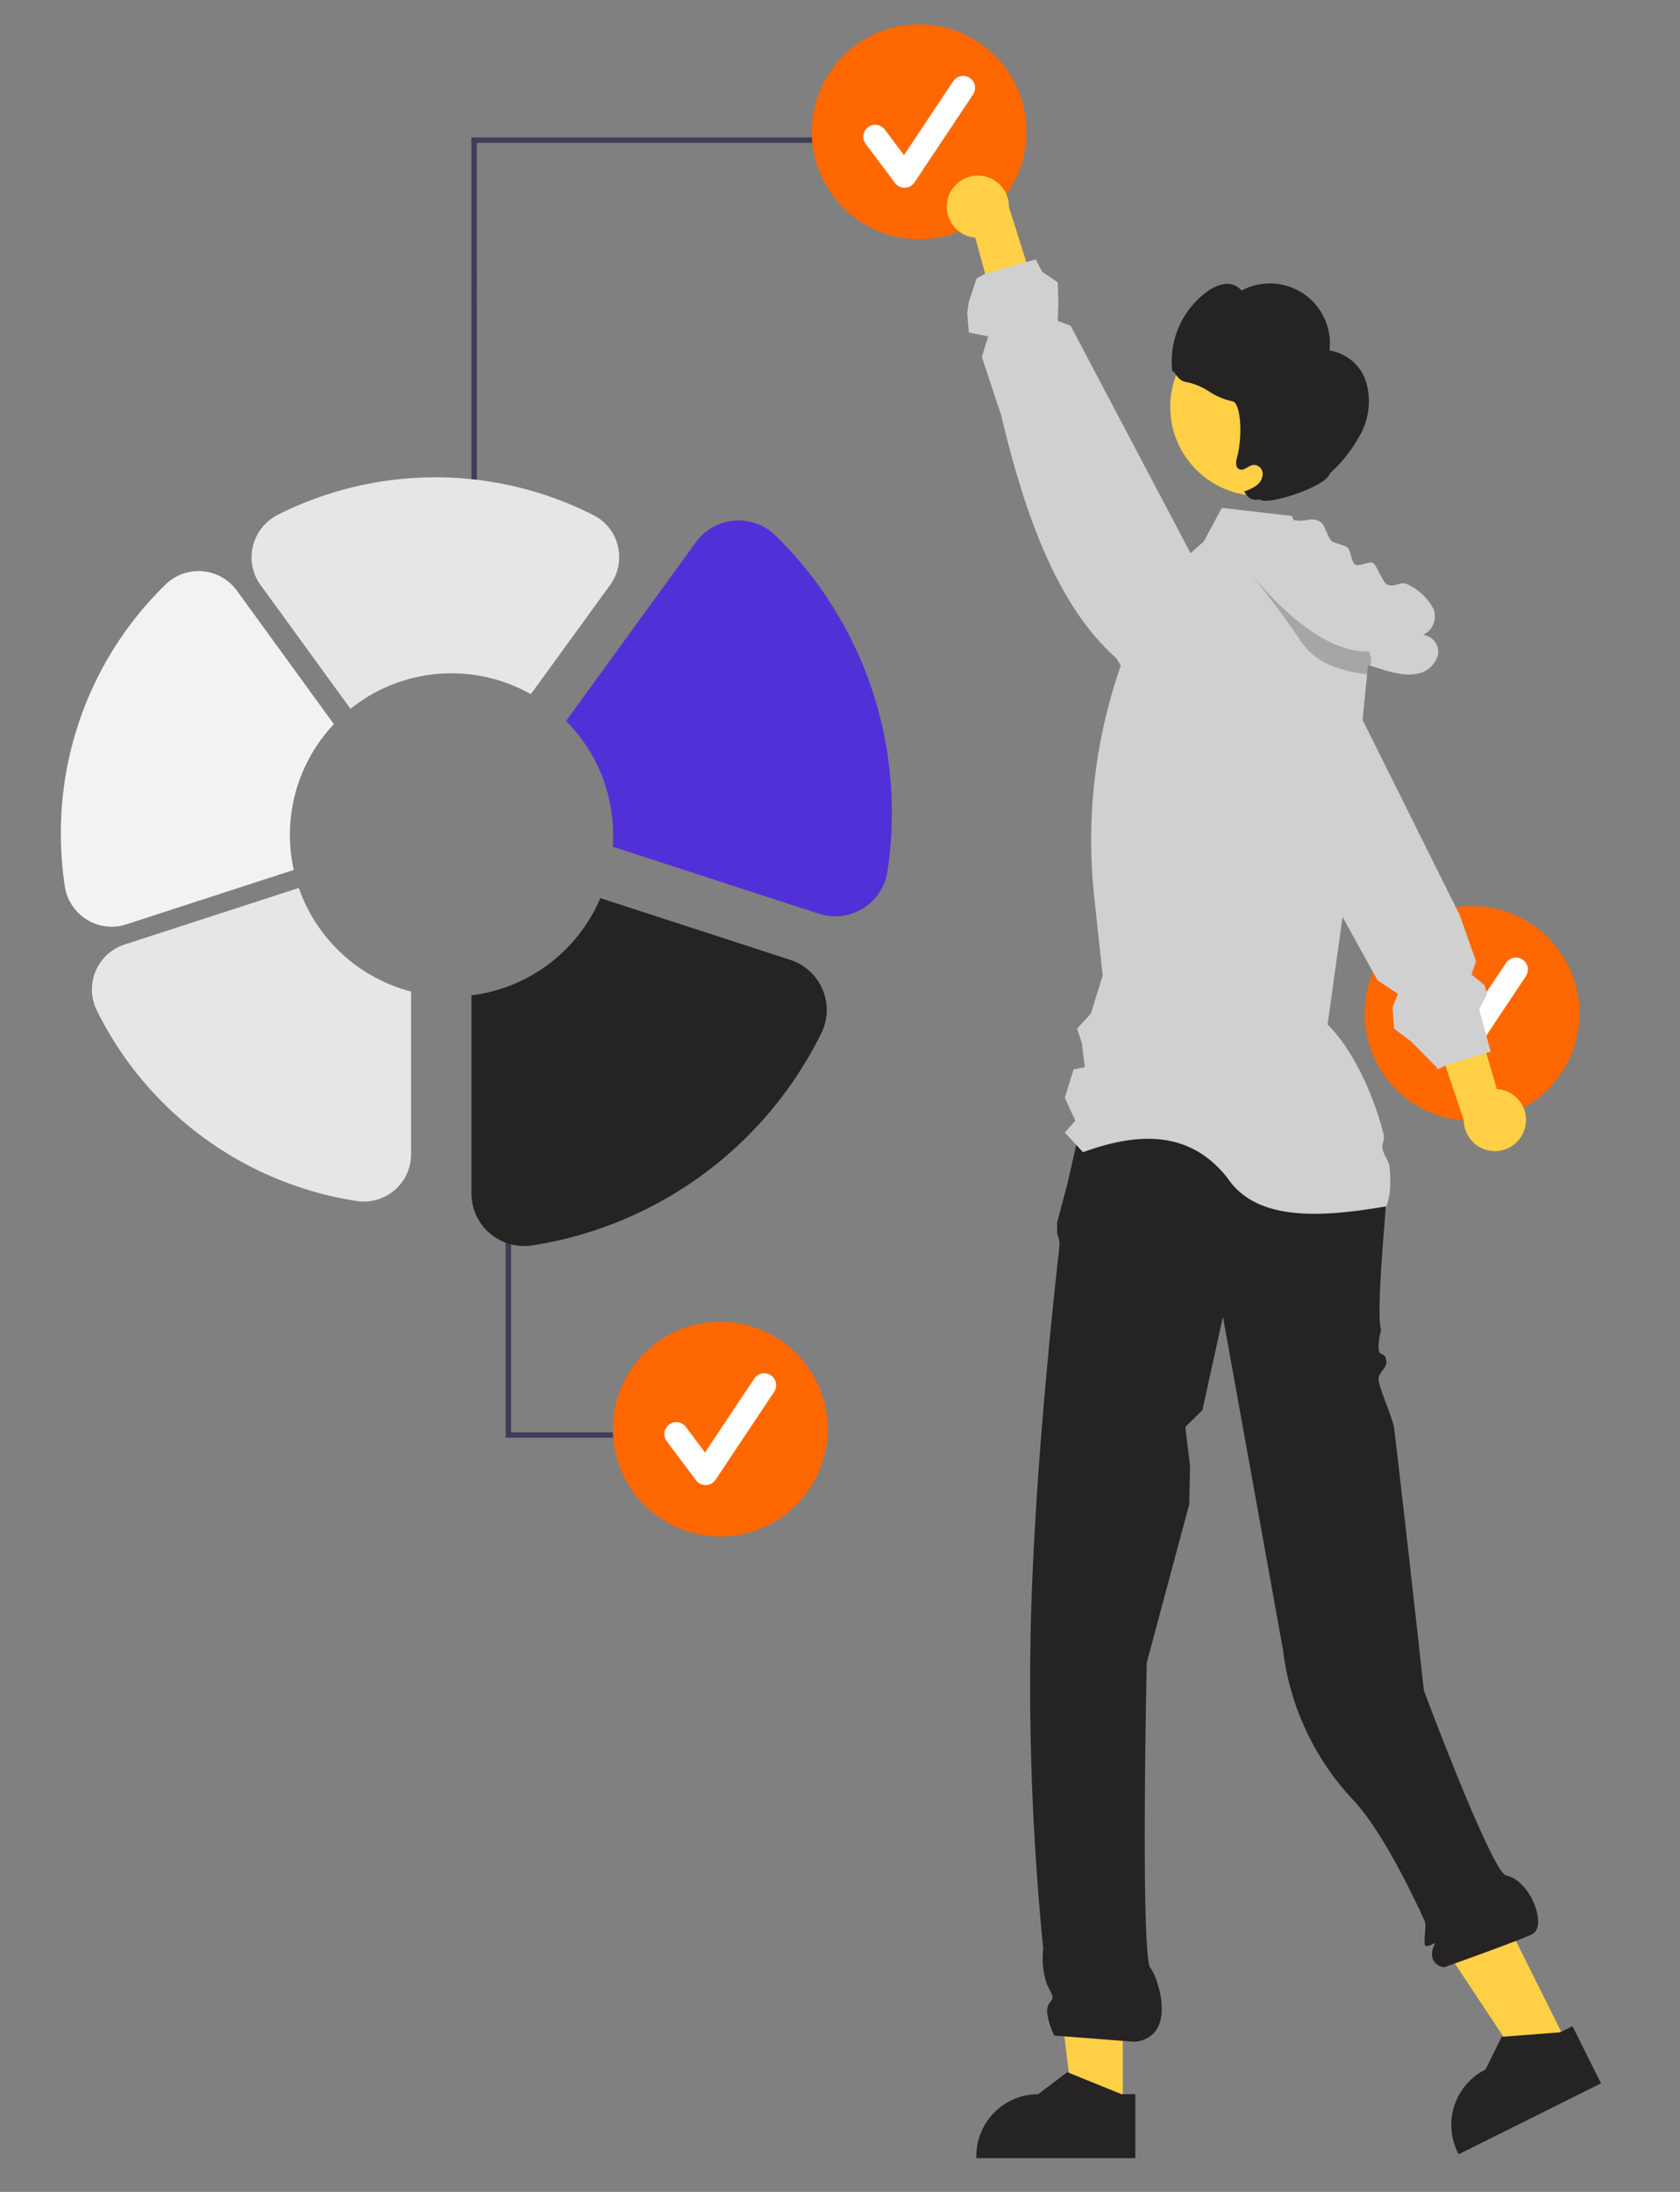
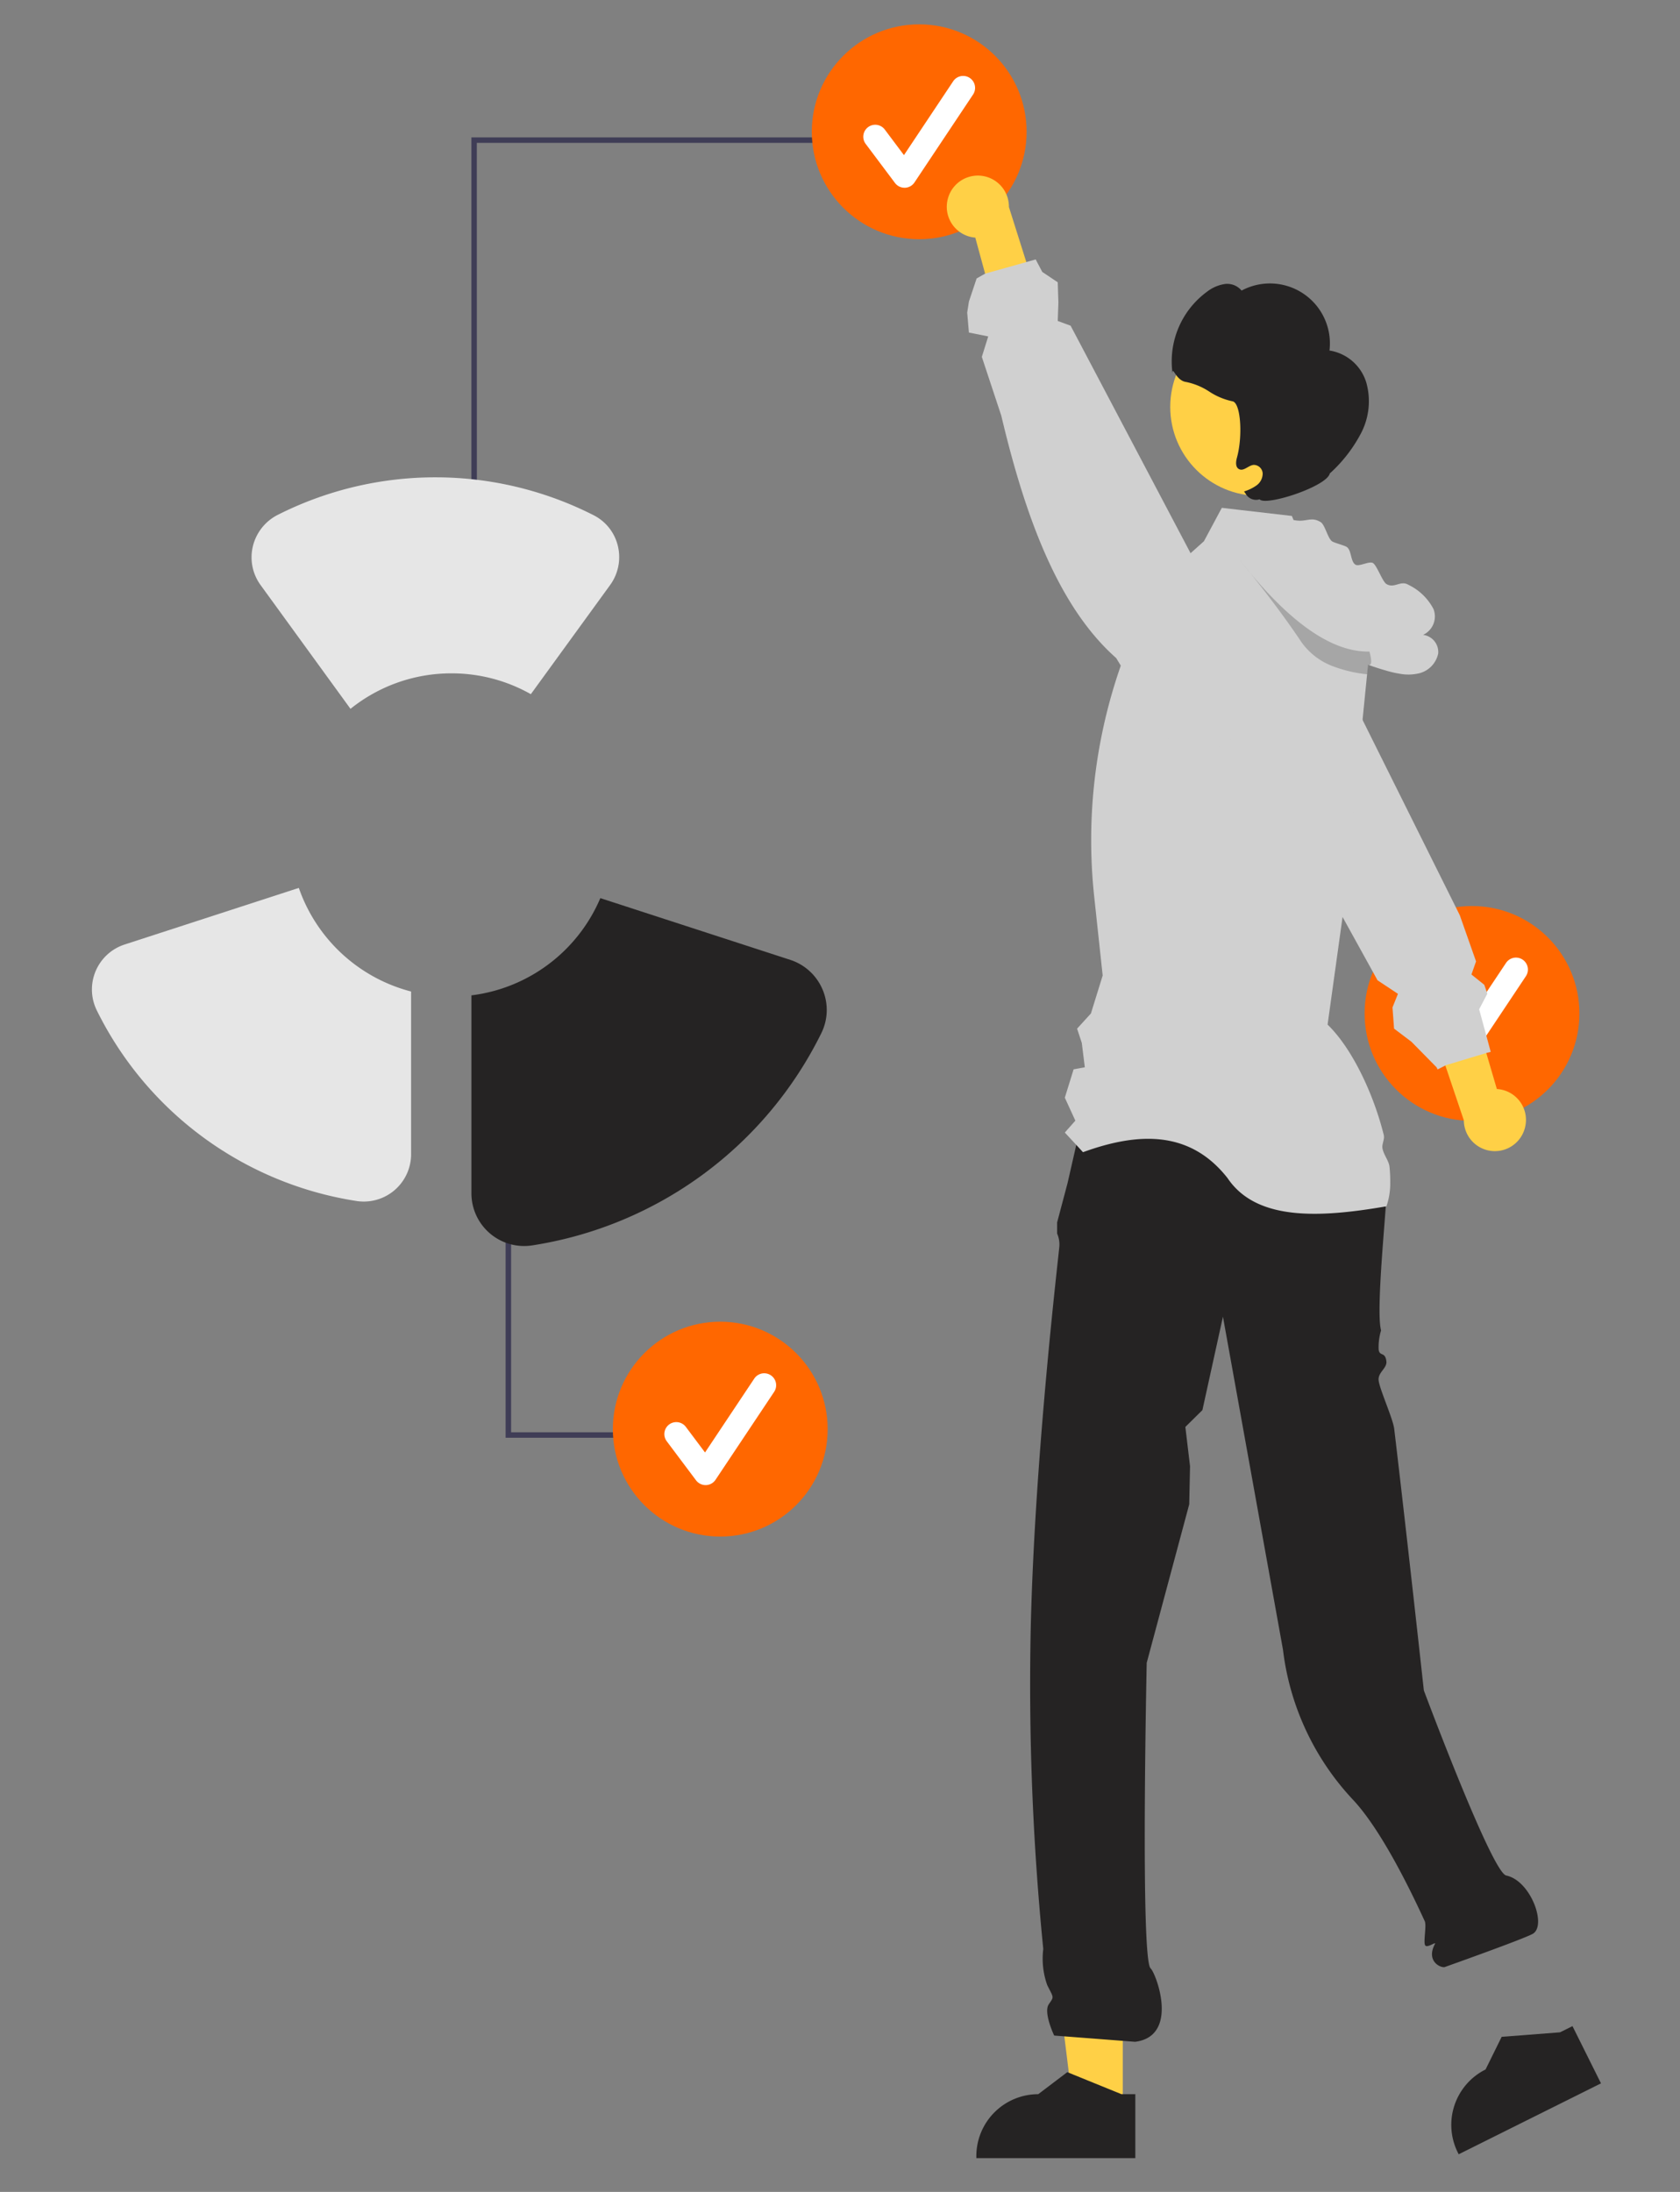
<svg xmlns="http://www.w3.org/2000/svg" width="138" height="180" viewBox="0 0 138 180">
  <rect x="0" y="0" width="138" height="180" fill="#808080" stroke="none" />
  <defs>
    <clipPath id="clip-path">
      <rect id="Rectangle_945" data-name="Rectangle 945" width="138" height="180" transform="translate(-4327 -11317)" fill="#fff" stroke="#707070" stroke-width="1" />
    </clipPath>
  </defs>
  <g id="Mask_Group_185" data-name="Mask Group 185" transform="translate(4327 11317)" clip-path="url(#clip-path)">
    <g id="Group_2017" data-name="Group 2017" transform="translate(-9072.602 -13401.564)">
      <path id="Path_1348" data-name="Path 1348" d="M467.043,505.846h-4.051l-1.927-15.625h5.979Z" transform="translate(4370.787 1752.016)" fill="#ffd046" />
      <path id="Path_1349" data-name="Path 1349" d="M668.861,685.66l-4.325-1.759-.124-.051-2.388,1.81a5.085,5.085,0,0,0-5.084,5.083v.166H670V685.66Z" transform="translate(4168.861 1570.879)" fill="#252323" />
-       <path id="Path_1350" data-name="Path 1350" d="M568.676,492.787l-3.625,1.807-8.7-13.125,5.351-2.667Z" transform="translate(4305.758 1759.809)" fill="#ffd046" />
      <path id="Path_1351" data-name="Path 1351" d="M789.74,671.95l-.927.461-.1.048-4.649.359-.14.009L782.6,675.51a5.082,5.082,0,0,0-2.28,6.818l.073.146,11.689-5.824Z" transform="translate(4085.03 1579)" fill="#252323" />
      <path id="Path_1352" data-name="Path 1352" d="M675.712,429.25l22.337.782.156-.226a25.114,25.114,0,0,1,1.905,8.257c0,1.267-.881,9.554-.433,11.121a4.762,4.762,0,0,0-.2,1.581c.081.589.531.136.635.953.074.586-.718.91-.635,1.588.09.741,1.18,3.14,1.278,3.964,1.044,8.773,2.435,21.482,2.435,21.482s5.585,14.958,6.766,15.2c1.983.408,3.322,4.014,2.223,4.763-.523.357-7.286,2.759-7.286,2.759-.371.067-1.534-.516-.793-1.895.136-.254-.677.392-.812.088-.144-.323.138-1.609-.026-1.968-1.478-3.221-3.747-7.685-5.9-9.977a21.785,21.785,0,0,1-5.743-12.31l-4.932-27.35L685,455.734l-1.4,1.382.384,3.223-.066,3.128-3.493,13.02s-.524,24.315.318,25.087c.456.418,2.389,5.569-1.27,6.034l-6.649-.513s-.9-1.888-.448-2.56.421-.489-.125-1.588a6.483,6.483,0,0,1-.323-2.963,219.5,219.5,0,0,1-1.029-26.355c.333-14.45,2.353-31.05,2.353-31.388a2.236,2.236,0,0,0-.186-1.008v-.912l.858-3.232Z" transform="translate(4159.371 1744.629)" fill="#252323" />
      <circle id="Ellipse_135" data-name="Ellipse 135" cx="8.822" cy="8.822" r="8.822" transform="translate(4857.695 2158.968)" fill="#ff6700" />
      <path id="Path_1353" data-name="Path 1353" d="M774.085,404.8a.981.981,0,0,1-.785-.393l-2.407-3.209a.981.981,0,0,1,1.57-1.177l1.575,2.1,4.044-6.066a.981.981,0,0,1,1.633,1.089l-4.813,7.22a.982.982,0,0,1-.789.437Z" transform="translate(4091.229 1767.585)" fill="#fff" />
      <path id="Path_1354" data-name="Path 1354" d="M777.617,399.637a2.537,2.537,0,0,0-2.322-3.121l-4.52-15.4-3.058,3.549,4.865,14.42a2.55,2.55,0,0,0,5.035.553Z" transform="translate(4093.263 1777.479)" fill="#ffd046" />
      <path id="Path_1355" data-name="Path 1355" d="M739.313,336.146l-.588-2.153.673-1.286-.051-.149-.2-.578-1.054-.845.378-1.077-1.334-3.789-.327-.657-7.656-15.373-1.836-3.687-.425-.667-1.324-2.077-1.81-2.836a4.049,4.049,0,0,0-2.566-1.788,4.115,4.115,0,0,0-.514-.079l-.124-.01a4.093,4.093,0,0,0-.924.054h-.006a3.962,3.962,0,0,0-1.505.6,4.045,4.045,0,0,0-.946.851,4.1,4.1,0,0,0-.905,2.715l.057,1.55.057,1.41,2.686,4.859.175.318,0,.009,8.266,14.957L730,330.925l.378.686,1.677,1.111-.448,1.118.13,1.74,1.426,1.077,2.067,2.1.083.172.635-.321.06-.032.143-.041,1.966-.594,1.194-.359.038-.013.327-.082Z" transform="translate(4128.378 1833.456)" fill="#d0d0d0" />
      <path id="Path_1357" data-name="Path 1357" d="M260.835,51.274h-.45V20.6H292.93v.45h-32.1Z" transform="translate(4523.939 2075.246)" fill="#3f3d56" />
      <circle id="Ellipse_136" data-name="Ellipse 136" cx="8.822" cy="8.822" r="8.822" transform="translate(4812.285 2086.564)" fill="#ff6700" />
      <path id="Path_1358" data-name="Path 1358" d="M631.085,176.8a.982.982,0,0,1-.785-.393l-2.407-3.209a.981.981,0,0,1,1.57-1.177l1.575,2.1,4.044-6.066a.981.981,0,0,1,1.633,1.089l-4.813,7.22a.982.982,0,0,1-.789.437Z" transform="translate(4188.818 1923.182)" fill="#fff" />
      <path id="Path_1359" data-name="Path 1359" d="M162.835,296.685h-.45v17.333h19.2v-.45H162.835Z" transform="translate(4624.75 1888.615)" fill="#3f3d56" />
      <circle id="Ellipse_137" data-name="Ellipse 137" cx="8.822" cy="8.822" r="8.822" transform="translate(4795.943 2193.103)" fill="#ff6700" />
      <path id="Path_1360" data-name="Path 1360" d="M533.085,522.8a.981.981,0,0,1-.785-.393l-2.407-3.209a.981.981,0,0,1,1.57-1.178l1.575,2.1,4.044-6.066a.981.981,0,1,1,1.633,1.089l-4.814,7.22a.981.981,0,0,1-.789.437Z" transform="translate(4270.477 1683.721)" fill="#fff" />
      <path id="Path_1361" data-name="Path 1361" d="M706.559,334.724a5.75,5.75,0,0,1-.318,1.966l-.047-.01c-5.64.975-10.671,1.135-13-2.327-3.037-3.867-7.213-3.823-11.872-2.125l-.553-.6-.94-1.013.864-.978-.864-1.886.721-2.328.921-.168-.248-2-.387-1.172,1.137-1.248.965-3.115-.7-6.519a43.428,43.428,0,0,1,5.278-25.792l2.639-2.369,1.1-.984,1.47-2.744,1.553.181,4.2.486.143.343,1.032,2.49,5.437,5.84-.245,2.464-.108,1.086-.079.781-.375,3.76-1.527,15.36-.114.816-1.229,8.831c2,1.931,3.763,5.649,4.611,9.047.1.378-.175.762-.1,1.13.1.521.527,1.016.575,1.5A11.553,11.553,0,0,1,706.559,334.724Z" transform="translate(4153.241 1846.955)" fill="#d0d0d0" />
      <circle id="Ellipse_138" data-name="Ellipse 138" cx="7.303" cy="7.303" r="7.303" transform="translate(4841.729 2110.677)" fill="#ffd046" />
      <path id="Path_1362" data-name="Path 1362" d="M723.459,229.439a3.765,3.765,0,0,0-3.025-2.636,4.926,4.926,0,0,0-7.221-4.923,1.532,1.532,0,0,0-1.407-.535,3.159,3.159,0,0,0-1.429.626,7.088,7.088,0,0,0-2.835,6.7c0-.644.282.6,1.1.712a5.4,5.4,0,0,1,1.911.788,5.559,5.559,0,0,0,1.907.8c.686.1.863,2.852.373,4.624-.093.336-.14.786.17.946.381.2.766-.3,1.193-.347a.738.738,0,0,1,.749.7,1.2,1.2,0,0,1-.5.981,3.557,3.557,0,0,1-1.028.5l.123.175a.978.978,0,0,0,1.152.47c.488.589,5.521-1.046,5.766-2.122a11.882,11.882,0,0,0,2.584-3.338A5.676,5.676,0,0,0,723.459,229.439Z" transform="translate(4134.376 1886.547)" fill="#252323" />
      <path id="Path_1363" data-name="Path 1363" d="M738.274,291.82a2.123,2.123,0,0,1-1.737,1.664,3.759,3.759,0,0,1-1.292.022,8.823,8.823,0,0,1-1.238-.276q-.753-.214-1.489-.483a23.617,23.617,0,0,1-4.039-1.889,23.9,23.9,0,0,1-2.782-1.9q-.686-.543-1.331-1.134l.537.254-1.439-1.934q-.7-.934-1.388-1.867c-.028-.038-.051-.063-.06-.076v0c-.213-.283-.422-.565-.632-.848-.632-.848-1.254-2.093-.527-2.858a1.363,1.363,0,0,1,1.184-.359,1.885,1.885,0,0,1,.651.21,4.592,4.592,0,0,1,1.381,1.394,2.417,2.417,0,0,1,2.328-.87c.048,0,.092.009.137.016.905.156,1.3-.333,2.08.146.365.222.588,1.365.953,1.588.207.127.972.318,1.181.448.413.254.308,1.2.724,1.458.308.187,1.134-.318,1.442-.13.324.2.775,1.521,1.1,1.718.645.4,1.162-.327,1.807.067a4.531,4.531,0,0,1,2.061,1.988,1.67,1.67,0,0,1-.854,2.124A1.418,1.418,0,0,1,738.274,291.82Z" transform="translate(4125.466 1846.407)" fill="#d0d0d0" />
      <path id="Path_1364" data-name="Path 1364" d="M735.691,301.515l-.079.781a10.789,10.789,0,0,1-2.636-.594,5.568,5.568,0,0,1-2.772-2.061c-.432-.648-.883-1.292-1.334-1.915-.75-1.042-1.492-2.013-2.109-2.8-.753-.956-1.318-1.648-1.512-1.877-.029-.038-.051-.064-.06-.076l-.009-.01.009.006c3.773,4.776,7.337,7.529,10.61,7.463C735.8,300.429,736.183,301.693,735.691,301.515Z" transform="translate(4122.292 1837.639)" opacity="0.2" />
      <path id="Path_1365" data-name="Path 1365" d="M649.371,195.33a2.537,2.537,0,0,0,2.261,3.165l4.221,15.485,3.126-3.489-4.585-14.511a2.55,2.55,0,0,0-5.023-.65Z" transform="translate(4174.083 1905.582)" fill="#ffd046" />
      <path id="Path_1366" data-name="Path 1366" d="M677.753,249.722l-.029-1.41-2.661-5.046-.1-.184-.006-.01-2.042-3.868-9.853-18.681-1.058-.389.053-1.517-.053-1.658-1.271-.852-.542-1.028-.768.219h0l-.022.006-3.36.943h0l-.7.394-.635,1.905-.139.9.139,1.638,1.588.318-.526,1.68,1.6,4.833c2,8.447,4.725,15.738,9.435,19.9l.387.635,3.064,5.014a4.067,4.067,0,0,0,4.093,1.9h0a4.028,4.028,0,0,0,1.518-.565,3.972,3.972,0,0,0,1.1-1.007,4.091,4.091,0,0,0,.822-2.525Z" transform="translate(4170.484 1890.788)" fill="#d0d0d0" />
-       <path id="Path_1368" data-name="Path 1368" d="M233.745,233.359a13.224,13.224,0,0,1,3.611-9.1l-7.97-10.969a3.887,3.887,0,0,0-5.864-.494,28.454,28.454,0,0,0-8.592,20.463,28.975,28.975,0,0,0,.321,4.3,3.913,3.913,0,0,0,1.813,2.752,3.87,3.87,0,0,0,3.236.389l13.761-4.471a13.307,13.307,0,0,1-.316-2.875Z" transform="translate(4535.672 1919.774)" fill="#f2f2f2" />
      <path id="Path_1369" data-name="Path 1369" d="M243.268,327.319l-14.307,4.648a3.882,3.882,0,0,0-2.293,5.4,28.681,28.681,0,0,0,21.342,15.664,3.889,3.889,0,0,0,4.481-3.842V335.828A13.3,13.3,0,0,1,243.268,327.319Z" transform="translate(4526.88 1830.16)" fill="#e6e6e6" />
      <path id="Path_1370" data-name="Path 1370" d="M393.665,338.558a4.335,4.335,0,0,0-2.656-2.44l-15.6-5.07a13.285,13.285,0,0,1-10.59,7.985V355.29a4.33,4.33,0,0,0,4.988,4.277,31.929,31.929,0,0,0,23.758-17.437A4.294,4.294,0,0,0,393.665,338.558Z" transform="translate(4419.507 1827.27)" fill="#252323" />
-       <path id="Path_1371" data-name="Path 1371" d="M416.579,194.432a4.326,4.326,0,0,0-6.528.55l-10.668,14.683a13.231,13.231,0,0,1,3.864,9.361c0,.323-.016.643-.038.96l16.957,5.51a4.334,4.334,0,0,0,5.62-3.5,32.246,32.246,0,0,0,.357-4.788A31.675,31.675,0,0,0,416.579,194.432Z" transform="translate(4392.716 1934.107)" fill="#5230d7" />
      <path id="Path_1372" data-name="Path 1372" d="M300.98,193.551a13.208,13.208,0,0,1,6.517,1.711l6.511-8.962a3.9,3.9,0,0,0,.638-3.206,3.823,3.823,0,0,0-1.978-2.521,28.714,28.714,0,0,0-25.958-.038,3.923,3.923,0,0,0-2.046,2.581,3.867,3.867,0,0,0,.632,3.184l7.386,10.166A13.214,13.214,0,0,1,300.98,193.551Z" transform="translate(4481.71 1946.308)" fill="#e6e6e6" />
    </g>
  </g>
</svg>